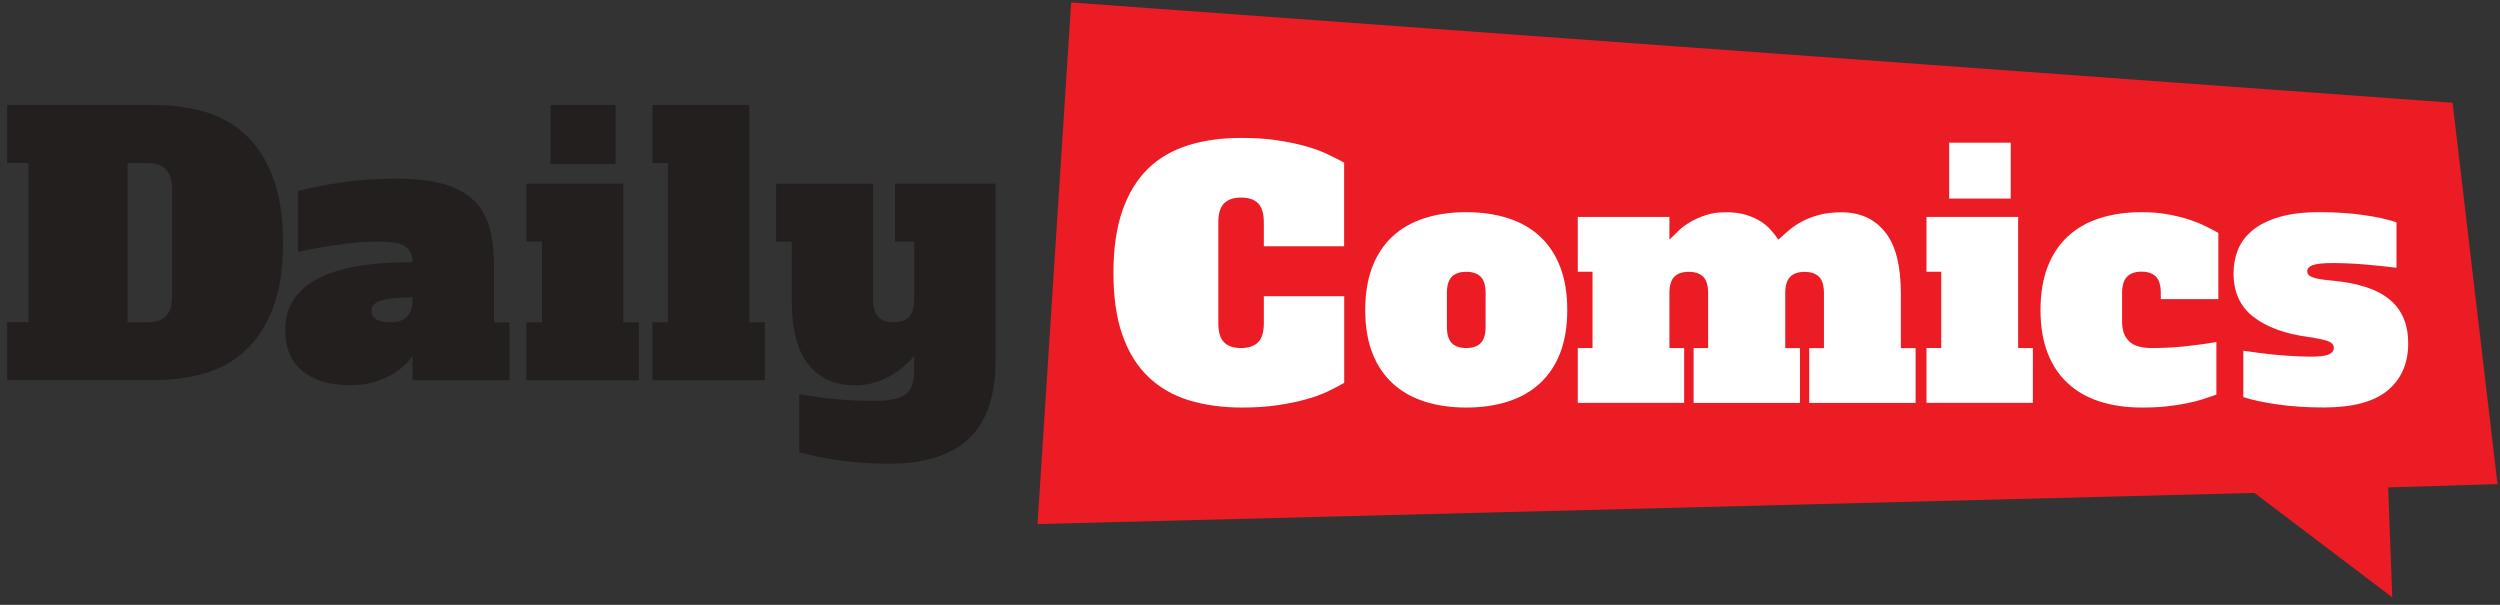
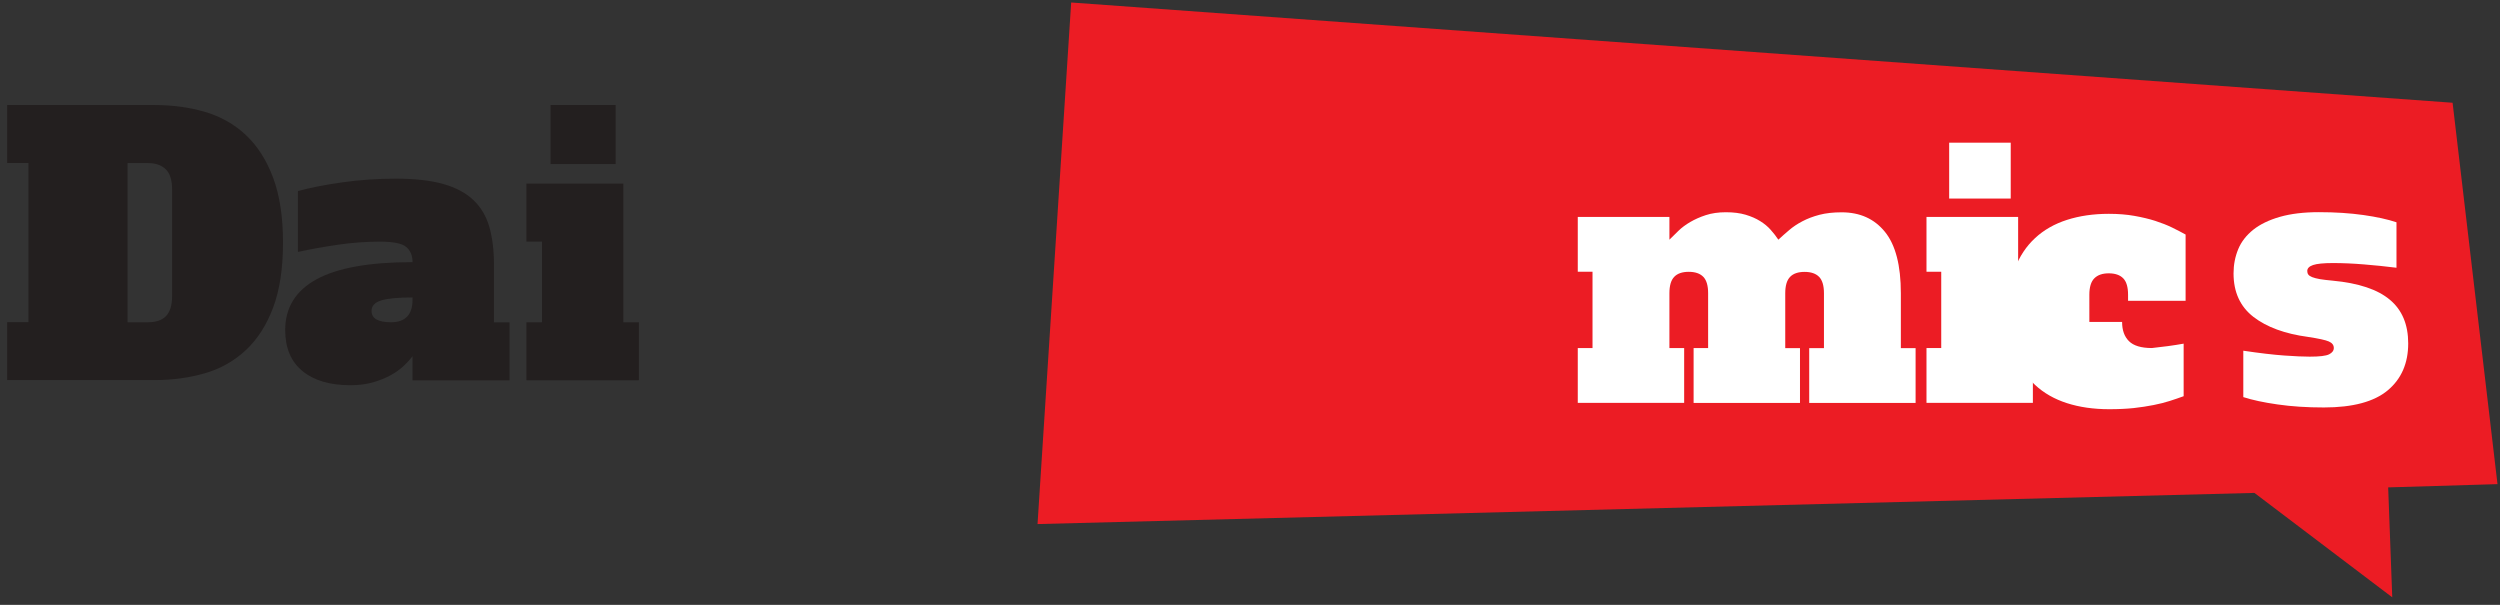
<svg xmlns="http://www.w3.org/2000/svg" version="1.1" id="Layer_1" x="0px" y="0px" viewBox="0 0 330.64 80" style="enable-background:new 0 0 330.64 80;" xml:space="preserve">
  <rect x="0" y="0" width="330.64" height="80" fill="#333333" stroke="none" />
  <style type="text/css">
	.st0{fill:#EC1C24;}
	.st1{fill:#231F1F;}
	.st2{fill:#FFFFFF;}
</style>
  <polygon class="st0" points="315.85,64.46 330.31,64.03 324.37,13.59 141.67,0.33 137.22,69.31 298.16,65.19 316.39,79 " />
  <g>
    <path class="st1" d="M0.95,13.89h19.46c2.4,0,4.64,0.3,6.71,0.91c2.07,0.61,3.88,1.63,5.4,3.06c1.53,1.44,2.73,3.31,3.6,5.64   c0.87,2.32,1.31,5.19,1.31,8.58c0,3.43-0.44,6.3-1.31,8.61c-0.87,2.31-2.07,4.18-3.6,5.61c-1.53,1.43-3.33,2.46-5.4,3.06   s-4.31,0.91-6.71,0.91H0.95v-7.67h2.81V21.56H0.95V13.89z M19.57,42.62c1.06,0,1.86-0.27,2.39-0.82c0.53-0.55,0.8-1.43,0.8-2.64   V25.03c0-1.22-0.28-2.1-0.84-2.64c-0.56-0.55-1.34-0.82-2.34-0.82h-2.71v21.05H19.57z" />
    <path class="st1" d="M54.56,47.11c-0.28,0.38-0.65,0.79-1.12,1.24c-0.47,0.45-1.04,0.87-1.71,1.24c-0.67,0.38-1.45,0.7-2.34,0.96   c-0.89,0.26-1.89,0.4-3.02,0.4c-2.71,0-4.83-0.62-6.36-1.87c-1.53-1.25-2.29-3.06-2.29-5.43c0-2.96,1.38-5.2,4.14-6.71   c2.76-1.51,6.99-2.27,12.7-2.27c0-0.87-0.28-1.54-0.84-2.01c-0.56-0.47-1.72-0.7-3.46-0.7c-1.87,0-3.75,0.14-5.64,0.42   c-1.89,0.28-3.63,0.59-5.22,0.94v-8.05c1.59-0.44,3.54-0.82,5.85-1.15c2.31-0.33,4.68-0.49,7.11-0.49c2.49,0,4.58,0.23,6.25,0.7   c1.67,0.47,3,1.18,4,2.13c1,0.95,1.7,2.14,2.11,3.56c0.4,1.42,0.61,3.06,0.61,4.94v7.67h2.06v7.67H54.56V47.11z M54.56,39.34   c-1.93,0-3.32,0.13-4.16,0.4c-0.84,0.27-1.26,0.72-1.26,1.38c0,1,0.86,1.5,2.57,1.5c1.9,0,2.85-1,2.85-2.99V39.34z" />
    <path class="st1" d="M82.44,42.62h2.06v7.67H69.62v-7.67h2.06V31.95h-2.06v-7.67h12.82V42.62z M72.81,13.89h8.61v7.81h-8.61V13.89z   " />
-     <path class="st1" d="M86.28,13.89H99.1v28.73h2.06v7.67H86.28v-7.67h2.06V21.56h-2.06V13.89z" />
-     <path class="st1" d="M115.47,39.62c0,1.06,0.23,1.82,0.68,2.29c0.45,0.47,1.13,0.7,2.04,0.7c0.9,0,1.58-0.23,2.04-0.7   c0.45-0.47,0.68-1.23,0.68-2.29v-7.67h-2.53v-7.67h13.29v23.39c0,4.68-1.18,8.12-3.53,10.34c-2.36,2.21-5.87,3.32-10.55,3.32   c-2.25,0-4.42-0.15-6.53-0.44c-2.1-0.3-3.89-0.66-5.36-1.1v-7.67c1.71,0.31,3.34,0.54,4.89,0.68s3.3,0.21,5.26,0.21   c1.68,0,2.95-0.26,3.79-0.77c0.84-0.51,1.26-1.57,1.26-3.16v-1.96c-0.37,0.41-0.8,0.83-1.29,1.26c-0.48,0.44-1.04,0.84-1.66,1.22   c-0.62,0.38-1.34,0.7-2.15,0.96c-0.81,0.26-1.75,0.4-2.81,0.4c-2.56,0-4.58-0.91-6.06-2.74c-1.48-1.82-2.22-4.69-2.22-8.58v-7.67   h-2.06v-7.67h12.82V39.62z" />
  </g>
  <g>
-     <path class="st2" d="M167.16,39.17h10.62v11.46c-0.59,0.35-1.3,0.73-2.15,1.13c-0.84,0.4-1.81,0.75-2.92,1.06   c-1.11,0.31-2.36,0.57-3.76,0.77c-1.4,0.21-2.97,0.31-4.71,0.31c-2.6,0-4.94-0.33-7.03-0.97c-2.09-0.65-3.88-1.68-5.35-3.1   c-1.48-1.42-2.61-3.25-3.41-5.51c-0.8-2.26-1.19-5.01-1.19-8.25c0-3.21,0.4-5.96,1.19-8.23c0.8-2.27,1.92-4.11,3.38-5.53   c1.46-1.42,3.24-2.45,5.33-3.1c2.09-0.65,4.42-0.97,6.99-0.97c1.77,0,3.35,0.1,4.73,0.31c1.39,0.21,2.63,0.46,3.74,0.77   c1.11,0.31,2.08,0.66,2.92,1.06s1.58,0.77,2.23,1.13v11.06h-10.62V29.4c0-1.15-0.25-1.98-0.75-2.5c-0.5-0.52-1.25-0.77-2.26-0.77   c-1,0-1.75,0.26-2.26,0.77c-0.5,0.52-0.75,1.35-0.75,2.5v13.36c0,1.15,0.25,1.98,0.75,2.5c0.5,0.52,1.25,0.77,2.26,0.77   c1,0,1.75-0.26,2.26-0.77c0.5-0.52,0.75-1.35,0.75-2.5V39.17z" />
-     <path class="st2" d="M207.28,40.98c0,2.18-0.31,4.08-0.93,5.68c-0.62,1.61-1.51,2.95-2.68,4.03c-1.17,1.08-2.57,1.88-4.22,2.41   c-1.65,0.53-3.49,0.8-5.53,0.8c-2.04,0-3.88-0.27-5.53-0.8c-1.65-0.53-3.06-1.33-4.22-2.41c-1.17-1.08-2.06-2.42-2.68-4.03   c-0.62-1.61-0.93-3.5-0.93-5.68c0-2.15,0.31-4.04,0.93-5.66c0.62-1.62,1.51-2.97,2.68-4.05c1.16-1.08,2.57-1.88,4.22-2.41   c1.65-0.53,3.49-0.8,5.53-0.8c2.03,0,3.88,0.27,5.53,0.8c1.65,0.53,3.06,1.33,4.22,2.41c1.16,1.08,2.06,2.43,2.68,4.05   C206.97,36.94,207.28,38.83,207.28,40.98z M193.92,46.03c0.85,0,1.5-0.22,1.92-0.66c0.43-0.44,0.64-1.16,0.64-2.17v-4.42   c0-1-0.21-1.73-0.64-2.17c-0.43-0.44-1.07-0.66-1.92-0.66c-0.86,0-1.5,0.22-1.92,0.66c-0.43,0.44-0.64,1.17-0.64,2.17v4.42   c0,1,0.21,1.72,0.64,2.17C192.43,45.81,193.07,46.03,193.92,46.03z" />
    <path class="st2" d="M223.96,46.03h1.95v-7.25c0-1-0.21-1.73-0.64-2.17c-0.43-0.44-1.07-0.66-1.92-0.66c-0.86,0-1.5,0.22-1.92,0.66   c-0.43,0.44-0.64,1.17-0.64,2.17v7.25h1.95v7.25h-14.07v-7.25h1.95V35.94h-1.95v-7.25h12.12v3.01c0.35-0.35,0.75-0.74,1.19-1.17   c0.44-0.43,0.97-0.82,1.57-1.17c0.6-0.35,1.29-0.66,2.06-0.91c0.77-0.25,1.65-0.38,2.65-0.38s1.87,0.11,2.61,0.33   c0.74,0.22,1.38,0.5,1.92,0.84c0.55,0.34,1.01,0.72,1.39,1.15c0.38,0.43,0.72,0.86,1.02,1.31c0.44-0.41,0.91-0.83,1.42-1.26   c0.5-0.43,1.08-0.82,1.75-1.17c0.66-0.35,1.42-0.64,2.26-0.86s1.82-0.33,2.94-0.33c2.42,0,4.33,0.86,5.73,2.59   c1.4,1.73,2.1,4.43,2.1,8.12v7.25h1.95v7.25h-14.07v-7.25h1.95v-7.25c0-1-0.21-1.73-0.64-2.17c-0.43-0.44-1.07-0.66-1.92-0.66   c-0.86,0-1.5,0.22-1.92,0.66c-0.43,0.44-0.64,1.17-0.64,2.17v7.25h1.95v7.25h-14.07V46.03z" />
    <path class="st2" d="M266.91,46.03h1.95v7.25h-14.07v-7.25h1.95V35.94h-1.95v-7.25h12.12V46.03z M257.79,18.87h8.14v7.39h-8.14   V18.87z" />
-     <path class="st2" d="M280.66,42.58c0,1.09,0.3,1.94,0.91,2.54c0.6,0.6,1.61,0.91,3.03,0.91c1.45,0,2.89-0.07,4.33-0.22   c1.44-0.15,2.85-0.34,4.2-0.58v6.95c-0.56,0.21-1.17,0.41-1.81,0.62s-1.37,0.39-2.17,0.55c-0.8,0.16-1.67,0.29-2.63,0.4   c-0.96,0.1-2.04,0.15-3.25,0.15c-2.06,0-3.92-0.27-5.57-0.8c-1.65-0.53-3.06-1.33-4.22-2.41c-1.17-1.08-2.06-2.42-2.68-4.03   c-0.62-1.61-0.93-3.5-0.93-5.68c0-2.15,0.31-4.04,0.93-5.66c0.62-1.62,1.51-2.97,2.68-4.05c1.16-1.08,2.57-1.88,4.22-2.41   s3.5-0.8,5.53-0.8c1.24,0,2.37,0.09,3.38,0.27c1.02,0.18,1.94,0.4,2.76,0.66c0.83,0.27,1.57,0.56,2.23,0.88   c0.66,0.33,1.26,0.63,1.79,0.93v8.76h-7.61v-0.8c0-1-0.21-1.73-0.64-2.17c-0.43-0.44-1.07-0.66-1.92-0.66   c-0.83,0-1.46,0.22-1.9,0.66s-0.66,1.17-0.66,2.17V42.58z" />
+     <path class="st2" d="M280.66,42.58c0,1.09,0.3,1.94,0.91,2.54c0.6,0.6,1.61,0.91,3.03,0.91c1.44-0.15,2.85-0.34,4.2-0.58v6.95c-0.56,0.21-1.17,0.41-1.81,0.62s-1.37,0.39-2.17,0.55c-0.8,0.16-1.67,0.29-2.63,0.4   c-0.96,0.1-2.04,0.15-3.25,0.15c-2.06,0-3.92-0.27-5.57-0.8c-1.65-0.53-3.06-1.33-4.22-2.41c-1.17-1.08-2.06-2.42-2.68-4.03   c-0.62-1.61-0.93-3.5-0.93-5.68c0-2.15,0.31-4.04,0.93-5.66c0.62-1.62,1.51-2.97,2.68-4.05c1.16-1.08,2.57-1.88,4.22-2.41   s3.5-0.8,5.53-0.8c1.24,0,2.37,0.09,3.38,0.27c1.02,0.18,1.94,0.4,2.76,0.66c0.83,0.27,1.57,0.56,2.23,0.88   c0.66,0.33,1.26,0.63,1.79,0.93v8.76h-7.61v-0.8c0-1-0.21-1.73-0.64-2.17c-0.43-0.44-1.07-0.66-1.92-0.66   c-0.83,0-1.46,0.22-1.9,0.66s-0.66,1.17-0.66,2.17V42.58z" />
    <path class="st2" d="M296.67,46.38c2.21,0.33,4.03,0.54,5.44,0.64c1.42,0.1,2.54,0.15,3.36,0.15c1.3,0,2.15-0.1,2.57-0.31   c0.41-0.21,0.62-0.49,0.62-0.84c0-0.38-0.22-0.67-0.66-0.86c-0.44-0.19-1.36-0.39-2.74-0.6c-3.07-0.41-5.48-1.3-7.23-2.65   c-1.75-1.36-2.63-3.27-2.63-5.75c0-1.15,0.21-2.22,0.62-3.21c0.41-0.99,1.08-1.84,1.99-2.57c0.91-0.72,2.09-1.29,3.52-1.7   c1.43-0.41,3.15-0.62,5.15-0.62c2.18,0,4.15,0.13,5.91,0.38c1.75,0.25,3.21,0.57,4.36,0.96v6.01c-1.42-0.18-2.85-0.32-4.29-0.44   c-1.45-0.12-2.82-0.18-4.11-0.18c-1.24,0-2.12,0.09-2.63,0.26c-0.52,0.18-0.77,0.44-0.77,0.79c0,0.18,0.04,0.33,0.13,0.46   c0.09,0.13,0.26,0.25,0.51,0.35s0.6,0.19,1.04,0.27c0.44,0.07,1,0.14,1.68,0.2c3.42,0.32,5.94,1.16,7.56,2.52   c1.62,1.35,2.43,3.28,2.43,5.78c0,2.62-0.9,4.69-2.7,6.2s-4.62,2.27-8.45,2.27c-2.24,0-4.28-0.13-6.13-0.4   c-1.84-0.26-3.35-0.59-4.53-0.97V46.38z" />
  </g>
</svg>